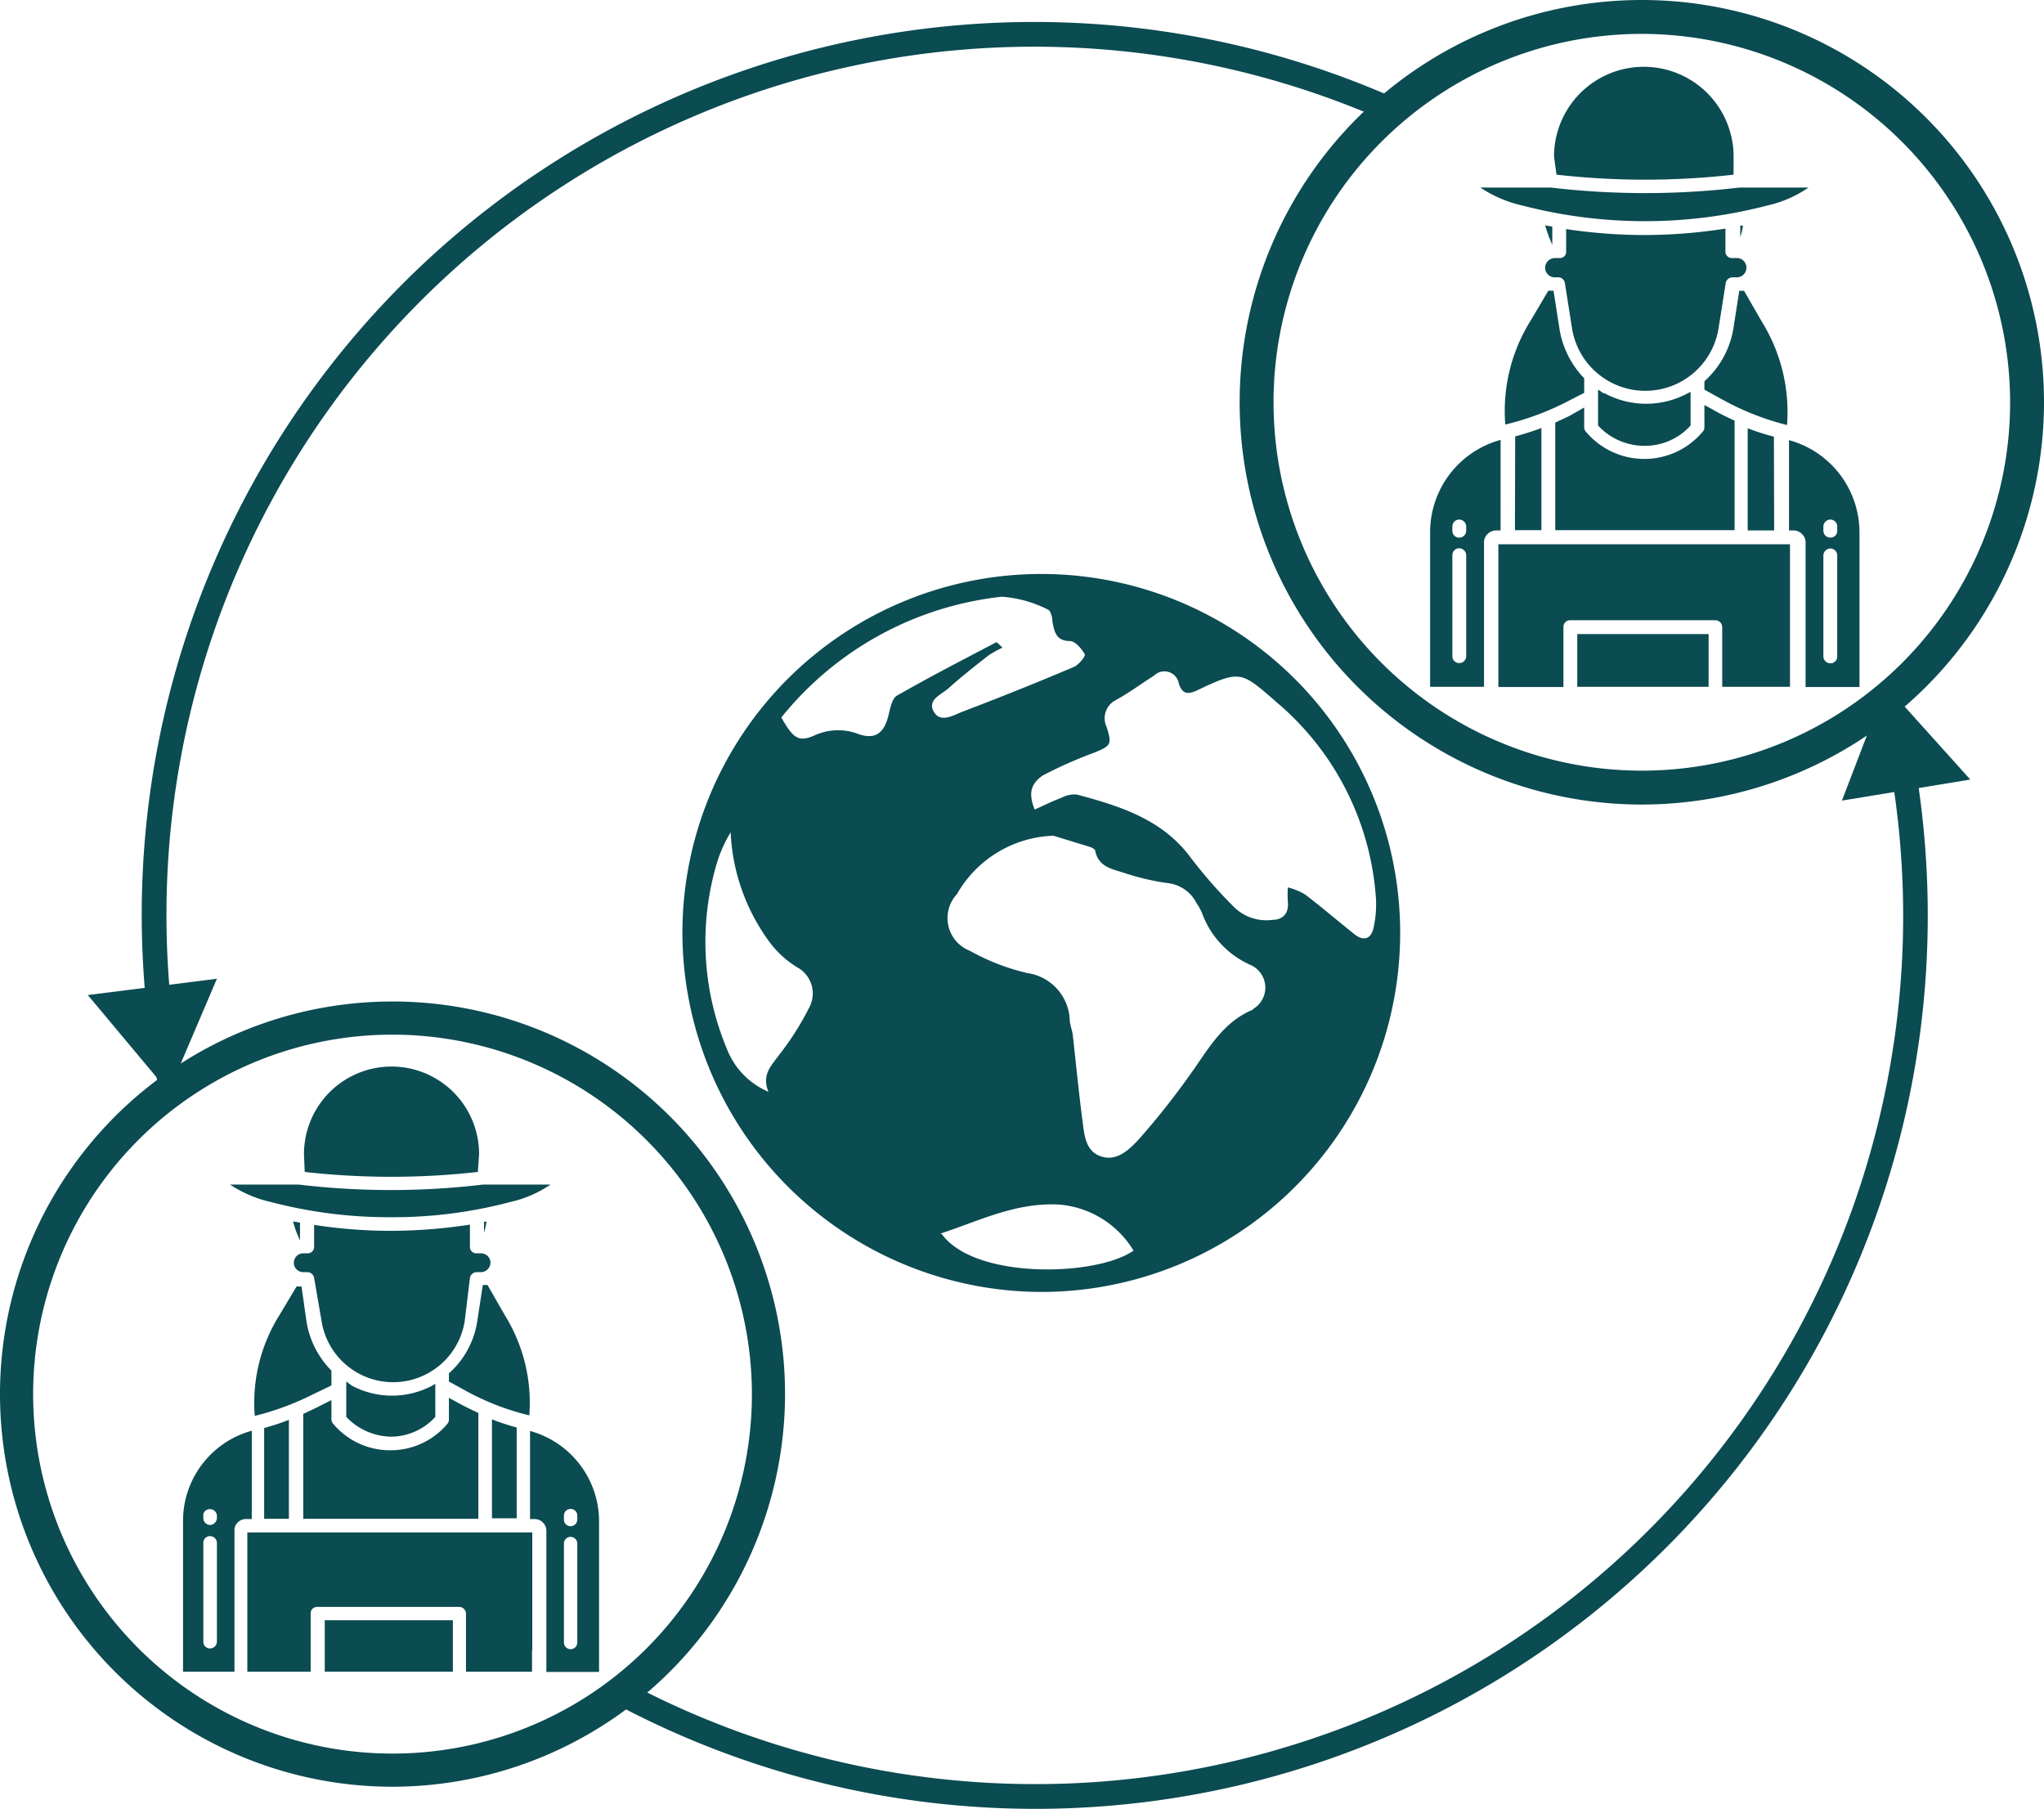
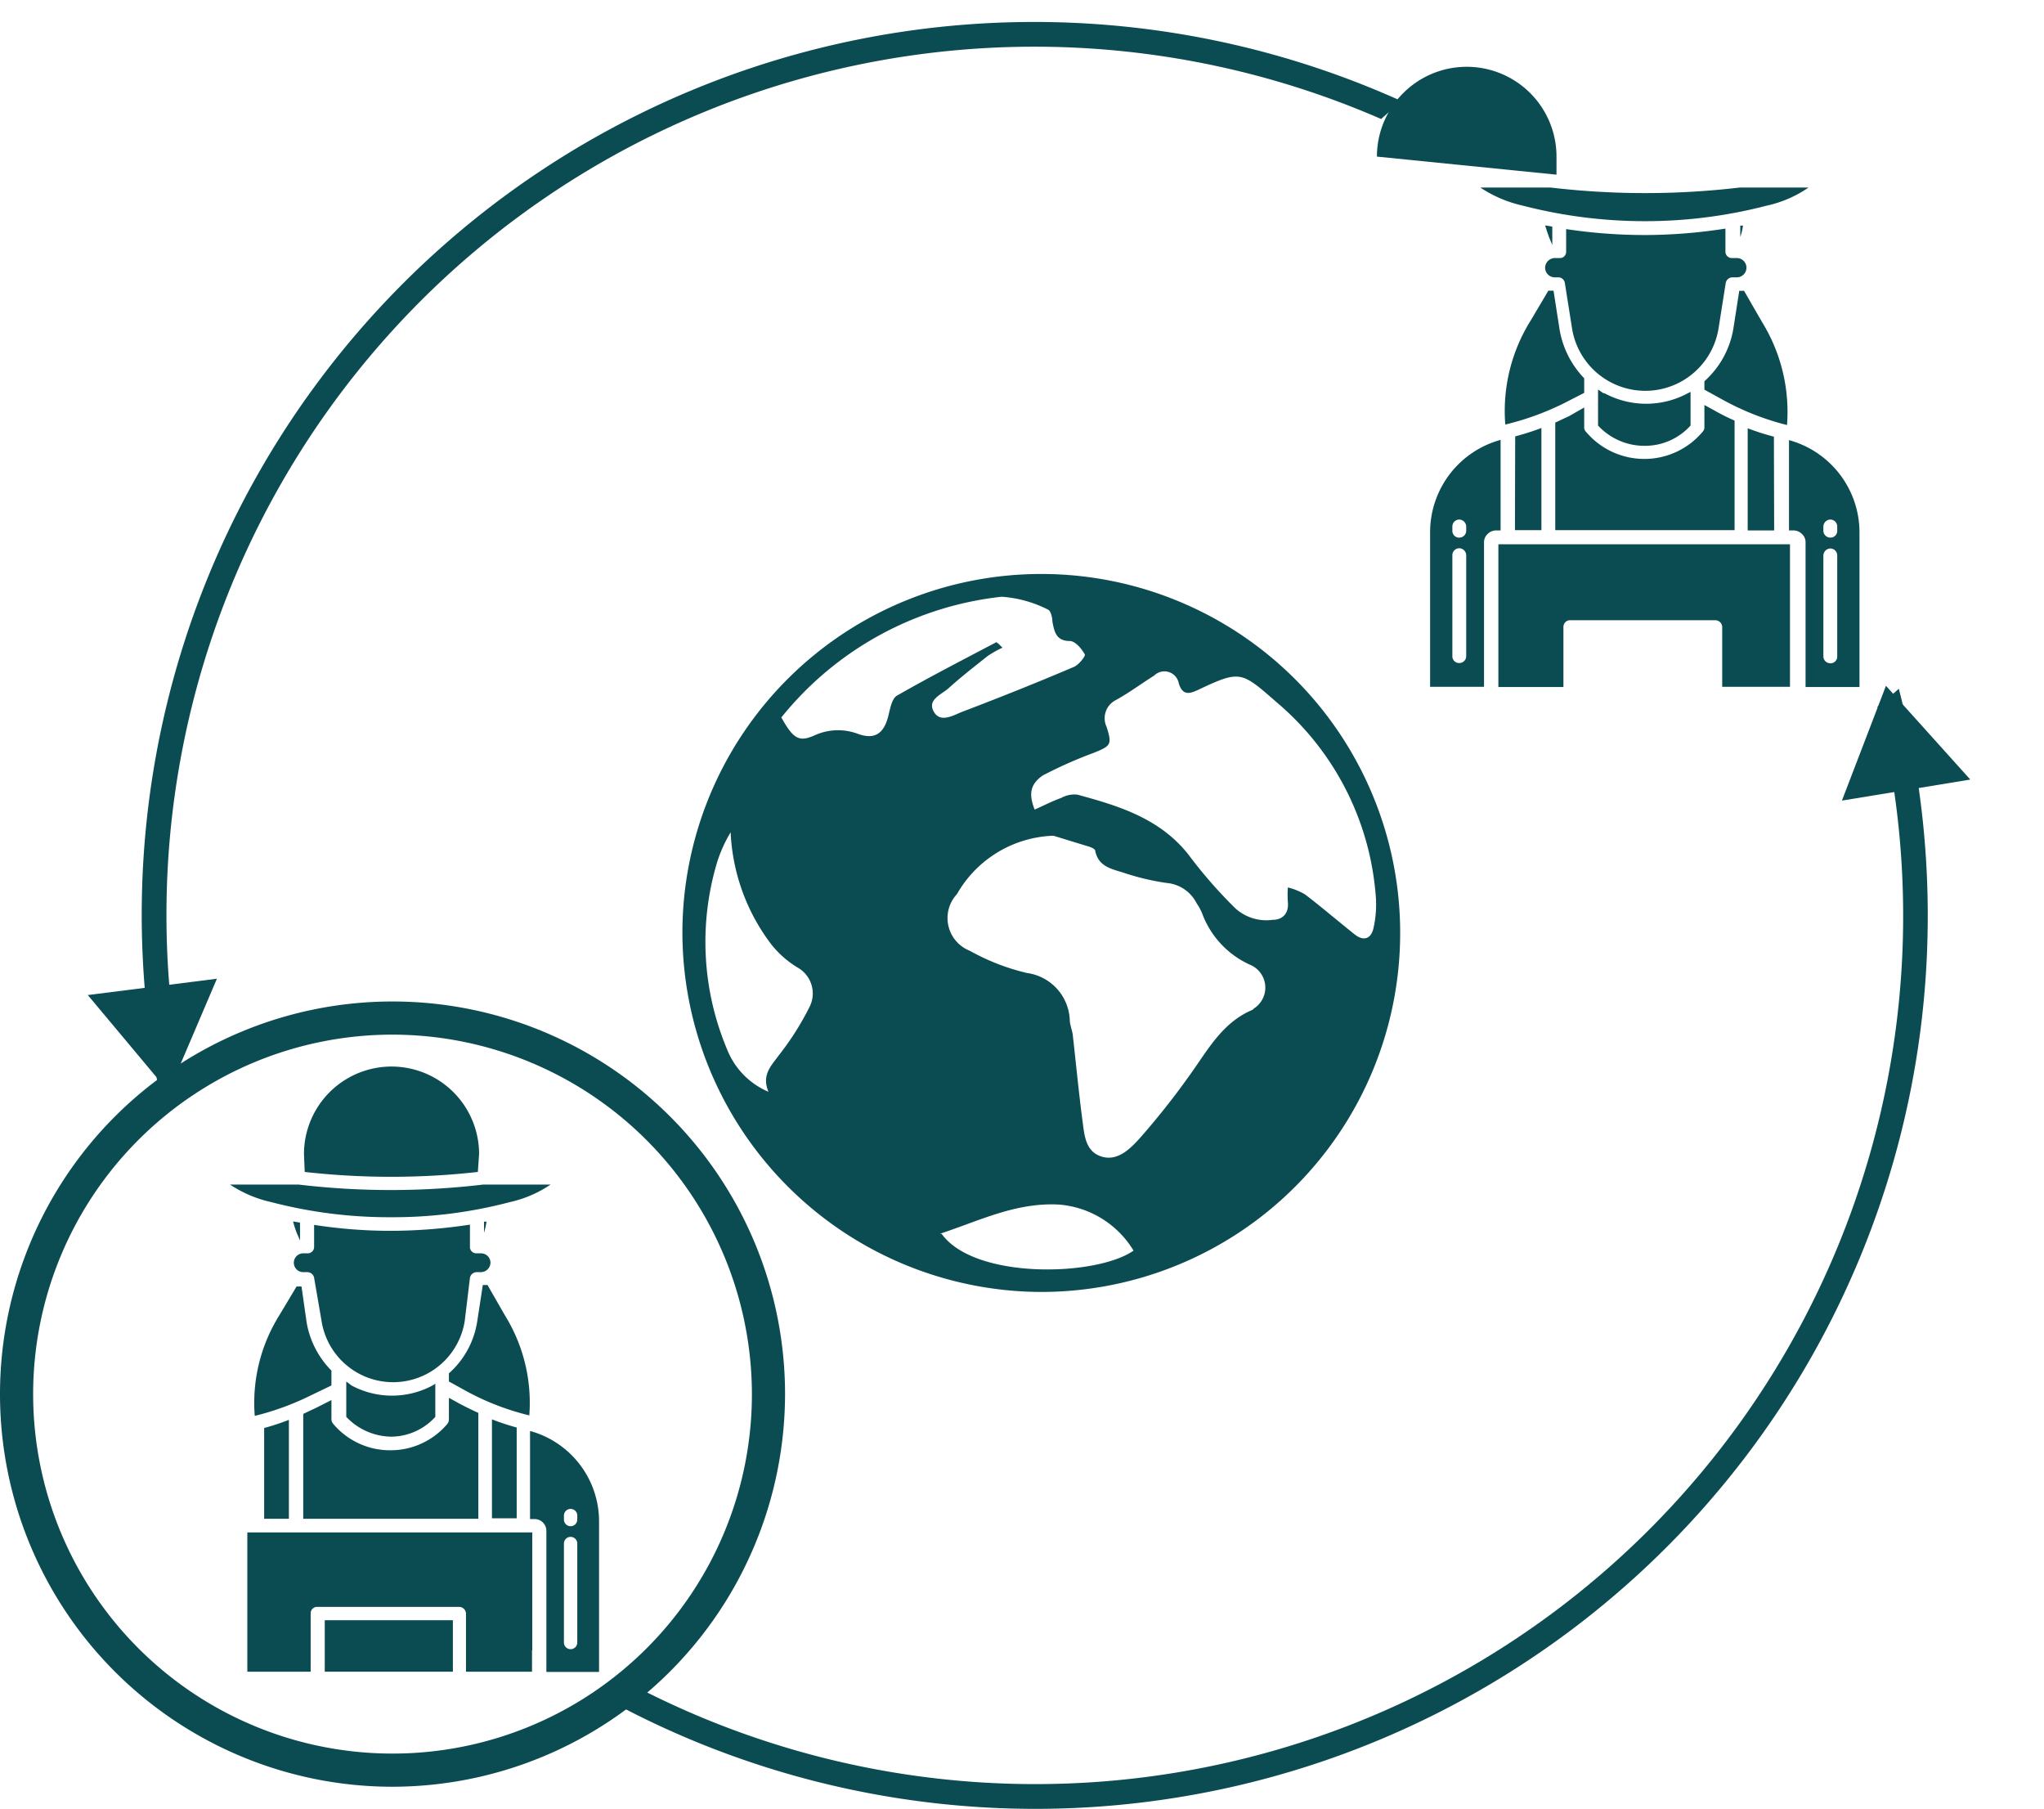
<svg xmlns="http://www.w3.org/2000/svg" viewBox="0 0 82.64 73.11">
  <defs>
    <style>.cls-1{fill:#0b4b52;}</style>
  </defs>
  <g id="Layer_2" data-name="Layer 2">
    <g id="Layer_1-2" data-name="Layer 1">
      <path class="cls-1" d="M27.59,37.63A14.51,14.51,0,1,1,42,52.22,14.55,14.55,0,0,1,27.59,37.63Zm15-3.85a4.67,4.67,0,0,0-3.9,2.36,1.42,1.42,0,0,0,.52,2.29,8.86,8.86,0,0,0,2.32.9,2,2,0,0,1,1.72,1.87c0,.21.09.41.12.61.13,1.15.24,2.3.39,3.45.08.57.1,1.26.75,1.48s1.16-.28,1.56-.72a30.94,30.94,0,0,0,2-2.52c.73-1,1.31-2.14,2.54-2.67a.28.28,0,0,0,.09-.07A1,1,0,0,0,50.55,39a3.67,3.67,0,0,1-1.95-2.09,2.24,2.24,0,0,0-.22-.4,1.5,1.5,0,0,0-1.21-.82,10,10,0,0,1-1.76-.42c-.47-.15-1-.24-1.13-.88,0-.07-.14-.13-.22-.16Zm-.75-1.06c.38-.17.71-.34,1.07-.47a1.09,1.09,0,0,1,.65-.13c1.74.47,3.45,1,4.6,2.57a19.08,19.08,0,0,0,1.68,1.92,1.86,1.86,0,0,0,1.61.57c.4,0,.66-.25.62-.71a4,4,0,0,1,0-.6,2.63,2.63,0,0,1,.69.28c.67.51,1.32,1.07,2,1.61.37.3.67.19.77-.24a4.33,4.33,0,0,0,.09-1.34,11.37,11.37,0,0,0-4-7.79c-1.44-1.26-1.47-1.31-3.17-.51-.36.17-.63.24-.79-.25a.59.59,0,0,0-1-.32c-.53.33-1,.69-1.57,1a.82.82,0,0,0-.35,1.07c.23.72.17.77-.52,1.05a17.39,17.39,0,0,0-2.07.92C41.66,31.7,41.58,32.08,41.83,32.72ZM40.35,26l.18.18a4.24,4.24,0,0,0-.59.33c-.53.42-1.07.84-1.58,1.3-.28.26-.88.46-.61.95s.81.14,1.18,0c1.5-.57,3-1.17,4.48-1.8.2-.08.48-.43.45-.51-.13-.23-.38-.53-.6-.54-.56,0-.63-.37-.71-.78,0-.17-.07-.45-.18-.49a4.87,4.87,0,0,0-1.87-.52A13.28,13.28,0,0,0,31.59,29c.48.86.71,1,1.33.73a2.28,2.28,0,0,1,1.76-.07c.68.25,1.06,0,1.24-.74.07-.28.14-.68.34-.8,1.31-.75,2.65-1.44,4-2.15C40.27,25.92,40.31,26,40.35,26ZM31.07,44.13c-.29-.69.12-1.06.43-1.49a11.32,11.32,0,0,0,1.23-1.94,1.2,1.2,0,0,0-.48-1.59,4,4,0,0,1-1.06-.93,8.08,8.08,0,0,1-1.65-4.54A5.69,5.69,0,0,0,29,34.83a11.2,11.2,0,0,0,.39,7.57A3.1,3.1,0,0,0,31.07,44.13Zm7,5.74c1.33,1.86,6.26,1.73,7.76.68a3.88,3.88,0,0,0-3-1.86C41.08,48.59,39.61,49.34,38,49.87Z" />
-       <path class="cls-1" d="M66.38,32.52A16.26,16.26,0,1,1,82.64,16.26,16.27,16.27,0,0,1,66.38,32.52Zm0-31.15A14.89,14.89,0,1,0,81.27,16.26,14.91,14.91,0,0,0,66.38,1.37Z" />
      <path class="cls-1" d="M71.72,17.65a9.35,9.35,0,0,1-1.06-.34v4.13h1.07Z" />
      <path class="cls-1" d="M73,27.77h2.18V21.52a3.87,3.87,0,0,0-2.85-3.73v3.65h.18a.48.48,0,0,1,.34.14.45.45,0,0,1,.15.34Zm.72-5.32a.29.29,0,0,1,.28-.28.28.28,0,0,1,.28.28v4.08h0a.27.27,0,0,1-.28.28.28.28,0,0,1-.28-.28Zm0-1.16A.29.29,0,0,1,74,21a.28.28,0,0,1,.28.28v.17a.27.27,0,0,1-.28.28.28.28,0,0,1-.28-.28Z" />
      <path class="cls-1" d="M70.36,9.58a2.37,2.37,0,0,0,.11-.46l-.11,0Z" />
      <path class="cls-1" d="M68.35,17.2V15.84l-.12.06a3.55,3.55,0,0,1-3.35,0c-.09,0-.16-.1-.27-.15V17.2a2.55,2.55,0,0,0,1.87.82A2.48,2.48,0,0,0,68.35,17.2Z" />
      <path class="cls-1" d="M62.63,9.59l.13.31h0V9.16l-.29-.05C62.52,9.27,62.57,9.43,62.63,9.59Z" />
      <path class="cls-1" d="M63.44,16.82l-.56.26v4.35h7.25V17a8.52,8.52,0,0,1-.8-.4l-.42-.23v.9a.26.26,0,0,1-.07.18,3.07,3.07,0,0,1-2.36,1.1h0a3.08,3.08,0,0,1-2.36-1.1.24.24,0,0,1-.07-.18v-.8Z" />
      <path class="cls-1" d="M71.23,13l-.72-1.25a.63.63,0,0,1-.19,0l-.24,1.54a3.65,3.65,0,0,1-1.17,2.12v.34l.69.38a10.85,10.85,0,0,0,2.65,1.05A6.92,6.92,0,0,0,71.23,13Z" />
      <path class="cls-1" d="M66.51,9.5a21.41,21.41,0,0,1-3.19-.24v.92a.25.25,0,0,1-.27.25h-.19a.4.4,0,0,0-.39.39.39.39,0,0,0,.39.39H63a.27.27,0,0,1,.27.24l.28,1.77a3,3,0,0,0,5.94,0l.28-1.77a.28.28,0,0,1,.27-.24h.18a.39.39,0,1,0,0-.78h-.18a.26.26,0,0,1-.28-.24h0V9.24A21.26,21.26,0,0,1,66.51,9.5Z" />
-       <path class="cls-1" d="M62.93,7.06a31.75,31.75,0,0,0,7.16,0l0-.73a3.63,3.63,0,1,0-7.26,0Z" />
+       <path class="cls-1" d="M62.93,7.06l0-.73a3.63,3.63,0,1,0-7.26,0Z" />
      <path class="cls-1" d="M61.25,21.43h1.07V17.3c-.34.13-.7.24-1.06.34Z" />
      <path class="cls-1" d="M60.86,17.16a11.17,11.17,0,0,0,2.33-.84l.86-.44v-.59a3.73,3.73,0,0,1-1-2l-.24-1.54-.21,0-.71,1.2A6.89,6.89,0,0,0,60.86,17.16Z" />
-       <path class="cls-1" d="M63.77,25.63h5.31v2.13H63.77Z" />
      <path class="cls-1" d="M60,21.92a.45.45,0,0,1,.15-.34.48.48,0,0,1,.34-.14h.18V17.78a3.87,3.87,0,0,0-2.85,3.73v6.25H60Zm-.72,4.6a.28.28,0,0,1-.28.28.27.27,0,0,1-.28-.28h0V22.44a.28.28,0,0,1,.28-.28.29.29,0,0,1,.28.28Zm0-5.07a.28.28,0,0,1-.28.28.27.27,0,0,1-.28-.28v-.17A.28.28,0,0,1,59,21a.29.29,0,0,1,.28.28Z" />
      <path class="cls-1" d="M66.51,8.94a19.55,19.55,0,0,0,4.93-.63,4.75,4.75,0,0,0,1.68-.73H70.34a32.63,32.63,0,0,1-7.65,0H59.85a5.09,5.09,0,0,0,1.71.73A19.7,19.7,0,0,0,66.51,8.94Z" />
      <path class="cls-1" d="M72.37,26.87V22H60.58v5.77h2.63V25.35a.27.27,0,0,1,.25-.28h5.9a.28.28,0,0,1,.27.28v2.41h2.74v-.88Z" />
      <path class="cls-1" d="M75.91,28.56A35.09,35.09,0,0,1,25,67.8c-.29.22-.59.44-.9.64A36.08,36.08,0,0,0,77.94,37a36.44,36.44,0,0,0-1.17-9.16C76.49,28.09,76.21,28.33,75.91,28.56Z" />
      <path class="cls-1" d="M7.28,43.14A34.45,34.45,0,0,1,6.73,37,35.09,35.09,0,0,1,55.84,4.81c.27-.24.55-.49.83-.72A36.08,36.08,0,0,0,5.73,37a36.32,36.32,0,0,0,.65,6.81C6.67,43.58,7,43.36,7.28,43.14Z" />
      <path class="cls-1" d="M15.87,72.22A15.87,15.87,0,1,1,31.74,56.35,15.89,15.89,0,0,1,15.87,72.22Zm0-30.4A14.53,14.53,0,1,0,30.4,56.35,14.55,14.55,0,0,0,15.87,41.82Z" />
      <path class="cls-1" d="M20.89,57.7a9.65,9.65,0,0,1-1-.33v4h1Z" />
      <path class="cls-1" d="M22.09,67.58h2.13v-6.1a3.79,3.79,0,0,0-2.79-3.64V61.4h.18a.48.48,0,0,1,.34.14.47.47,0,0,1,.14.33Zm.71-5.19a.27.27,0,1,1,.54,0v4h0a.27.27,0,0,1-.54,0Zm0-1.13a.27.27,0,1,1,.54,0v.16a.27.27,0,1,1-.54,0Z" />
      <path class="cls-1" d="M19.57,49.83a3.63,3.63,0,0,0,.1-.45l-.1,0Z" />
      <path class="cls-1" d="M17.6,57.27V55.93l-.11.07a3.47,3.47,0,0,1-3.28,0L14,55.84v1.43a2.55,2.55,0,0,0,1.82.8A2.43,2.43,0,0,0,17.6,57.27Z" />
      <path class="cls-1" d="M12,49.84l.13.3h0v-.72l-.28-.05A3.68,3.68,0,0,0,12,49.84Z" />
      <path class="cls-1" d="M12.81,56.89l-.55.26v4.24h7.08V57.11c-.26-.12-.53-.25-.79-.39l-.4-.22v.87a.3.3,0,0,1-.06.18,3,3,0,0,1-2.31,1.07h0a3,3,0,0,1-2.31-1.07.29.29,0,0,1-.07-.18v-.78Z" />
      <path class="cls-1" d="M20.41,53.16l-.7-1.22-.19,0-.23,1.5a3.51,3.51,0,0,1-1.14,2.07v.33l.67.37a10.43,10.43,0,0,0,2.58,1A6.71,6.71,0,0,0,20.41,53.16Z" />
      <path class="cls-1" d="M15.81,49.75a20.26,20.26,0,0,1-3.11-.24v.9a.26.26,0,0,1-.26.25h-.18a.38.38,0,0,0,0,.76h.17a.28.28,0,0,1,.27.23L13,53.39a2.93,2.93,0,0,0,5.79,0L19,51.65a.28.28,0,0,1,.27-.23h.17a.39.39,0,0,0,.39-.38.38.38,0,0,0-.38-.38h-.18a.26.26,0,0,1-.27-.23V49.5A21.48,21.48,0,0,1,15.81,49.75Z" />
      <path class="cls-1" d="M12.32,47.37a31.33,31.33,0,0,0,7,0l.05-.72a3.54,3.54,0,0,0-7.08,0Z" />
      <path class="cls-1" d="M10.68,61.39h1v-4a9.49,9.49,0,0,1-1,.33Z" />
      <path class="cls-1" d="M10.3,57.23a11,11,0,0,0,2.27-.83L13.4,56V55.4a3.65,3.65,0,0,1-1-1.93L12.19,52l-.2,0-.7,1.17A6.68,6.68,0,0,0,10.3,57.23Z" />
      <path class="cls-1" d="M13.13,65.49h5.18v2.08H13.13Z" />
-       <path class="cls-1" d="M9.48,61.87a.42.42,0,0,1,.13-.33A.49.49,0,0,1,10,61.4h.18V57.83a3.78,3.78,0,0,0-2.78,3.64v6.1H9.48Zm-.71,4.49a.28.28,0,0,1-.28.27.27.27,0,0,1-.27-.27h0v-4a.27.27,0,0,1,.27-.27.28.28,0,0,1,.28.27Zm0-5a.29.29,0,0,1-.28.28.28.28,0,0,1-.27-.28v-.16A.27.27,0,0,1,8.49,61a.28.28,0,0,1,.28.27Z" />
      <path class="cls-1" d="M15.81,49.2a18.48,18.48,0,0,0,4.8-.61,4.75,4.75,0,0,0,1.65-.71H19.54a31.64,31.64,0,0,1-7.47,0H9.3a4.93,4.93,0,0,0,1.67.71A18.83,18.83,0,0,0,15.81,49.2Z" />
      <path class="cls-1" d="M21.52,66.7V61.94H10v5.63h2.56V65.22a.26.26,0,0,1,.25-.27h5.75a.28.28,0,0,1,.28.27v2.35h2.67v-.86Z" />
      <polyline class="cls-1" points="8.77 39.56 3.55 40.22 6.82 44.13" />
      <polyline class="cls-1" points="74.47 32.36 79.66 31.51 76.25 27.72" />
    </g>
  </g>
</svg>